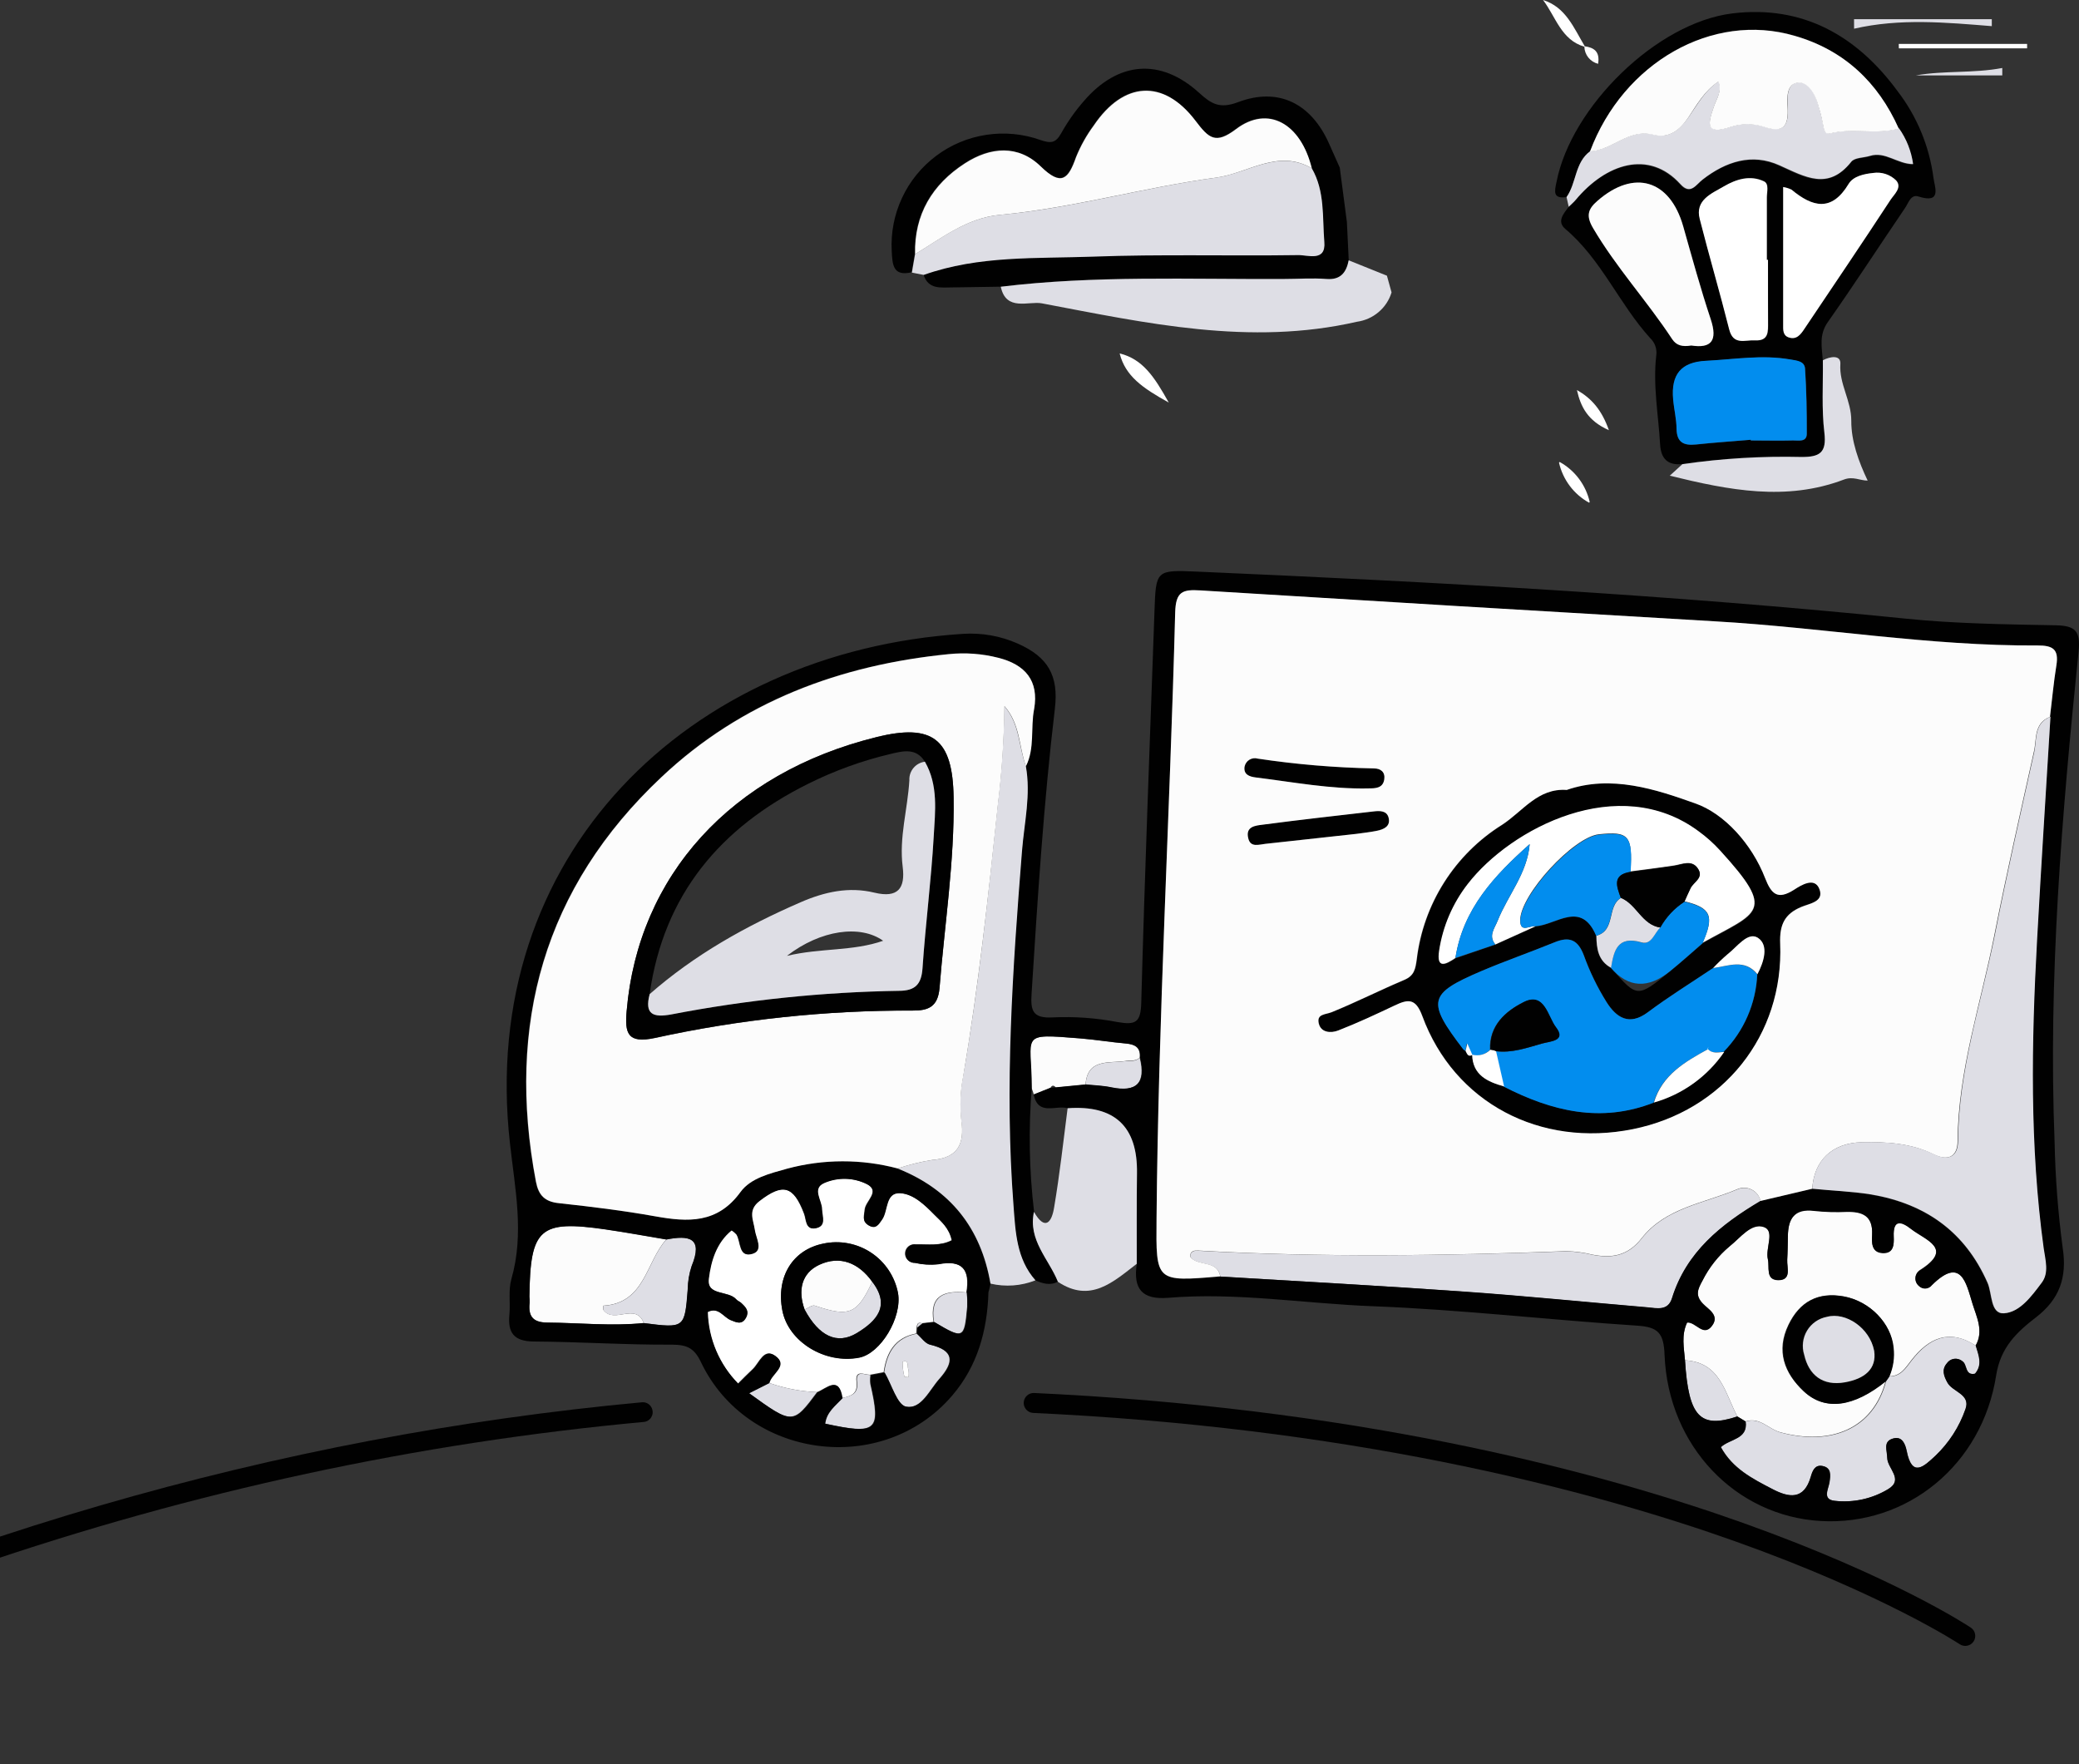
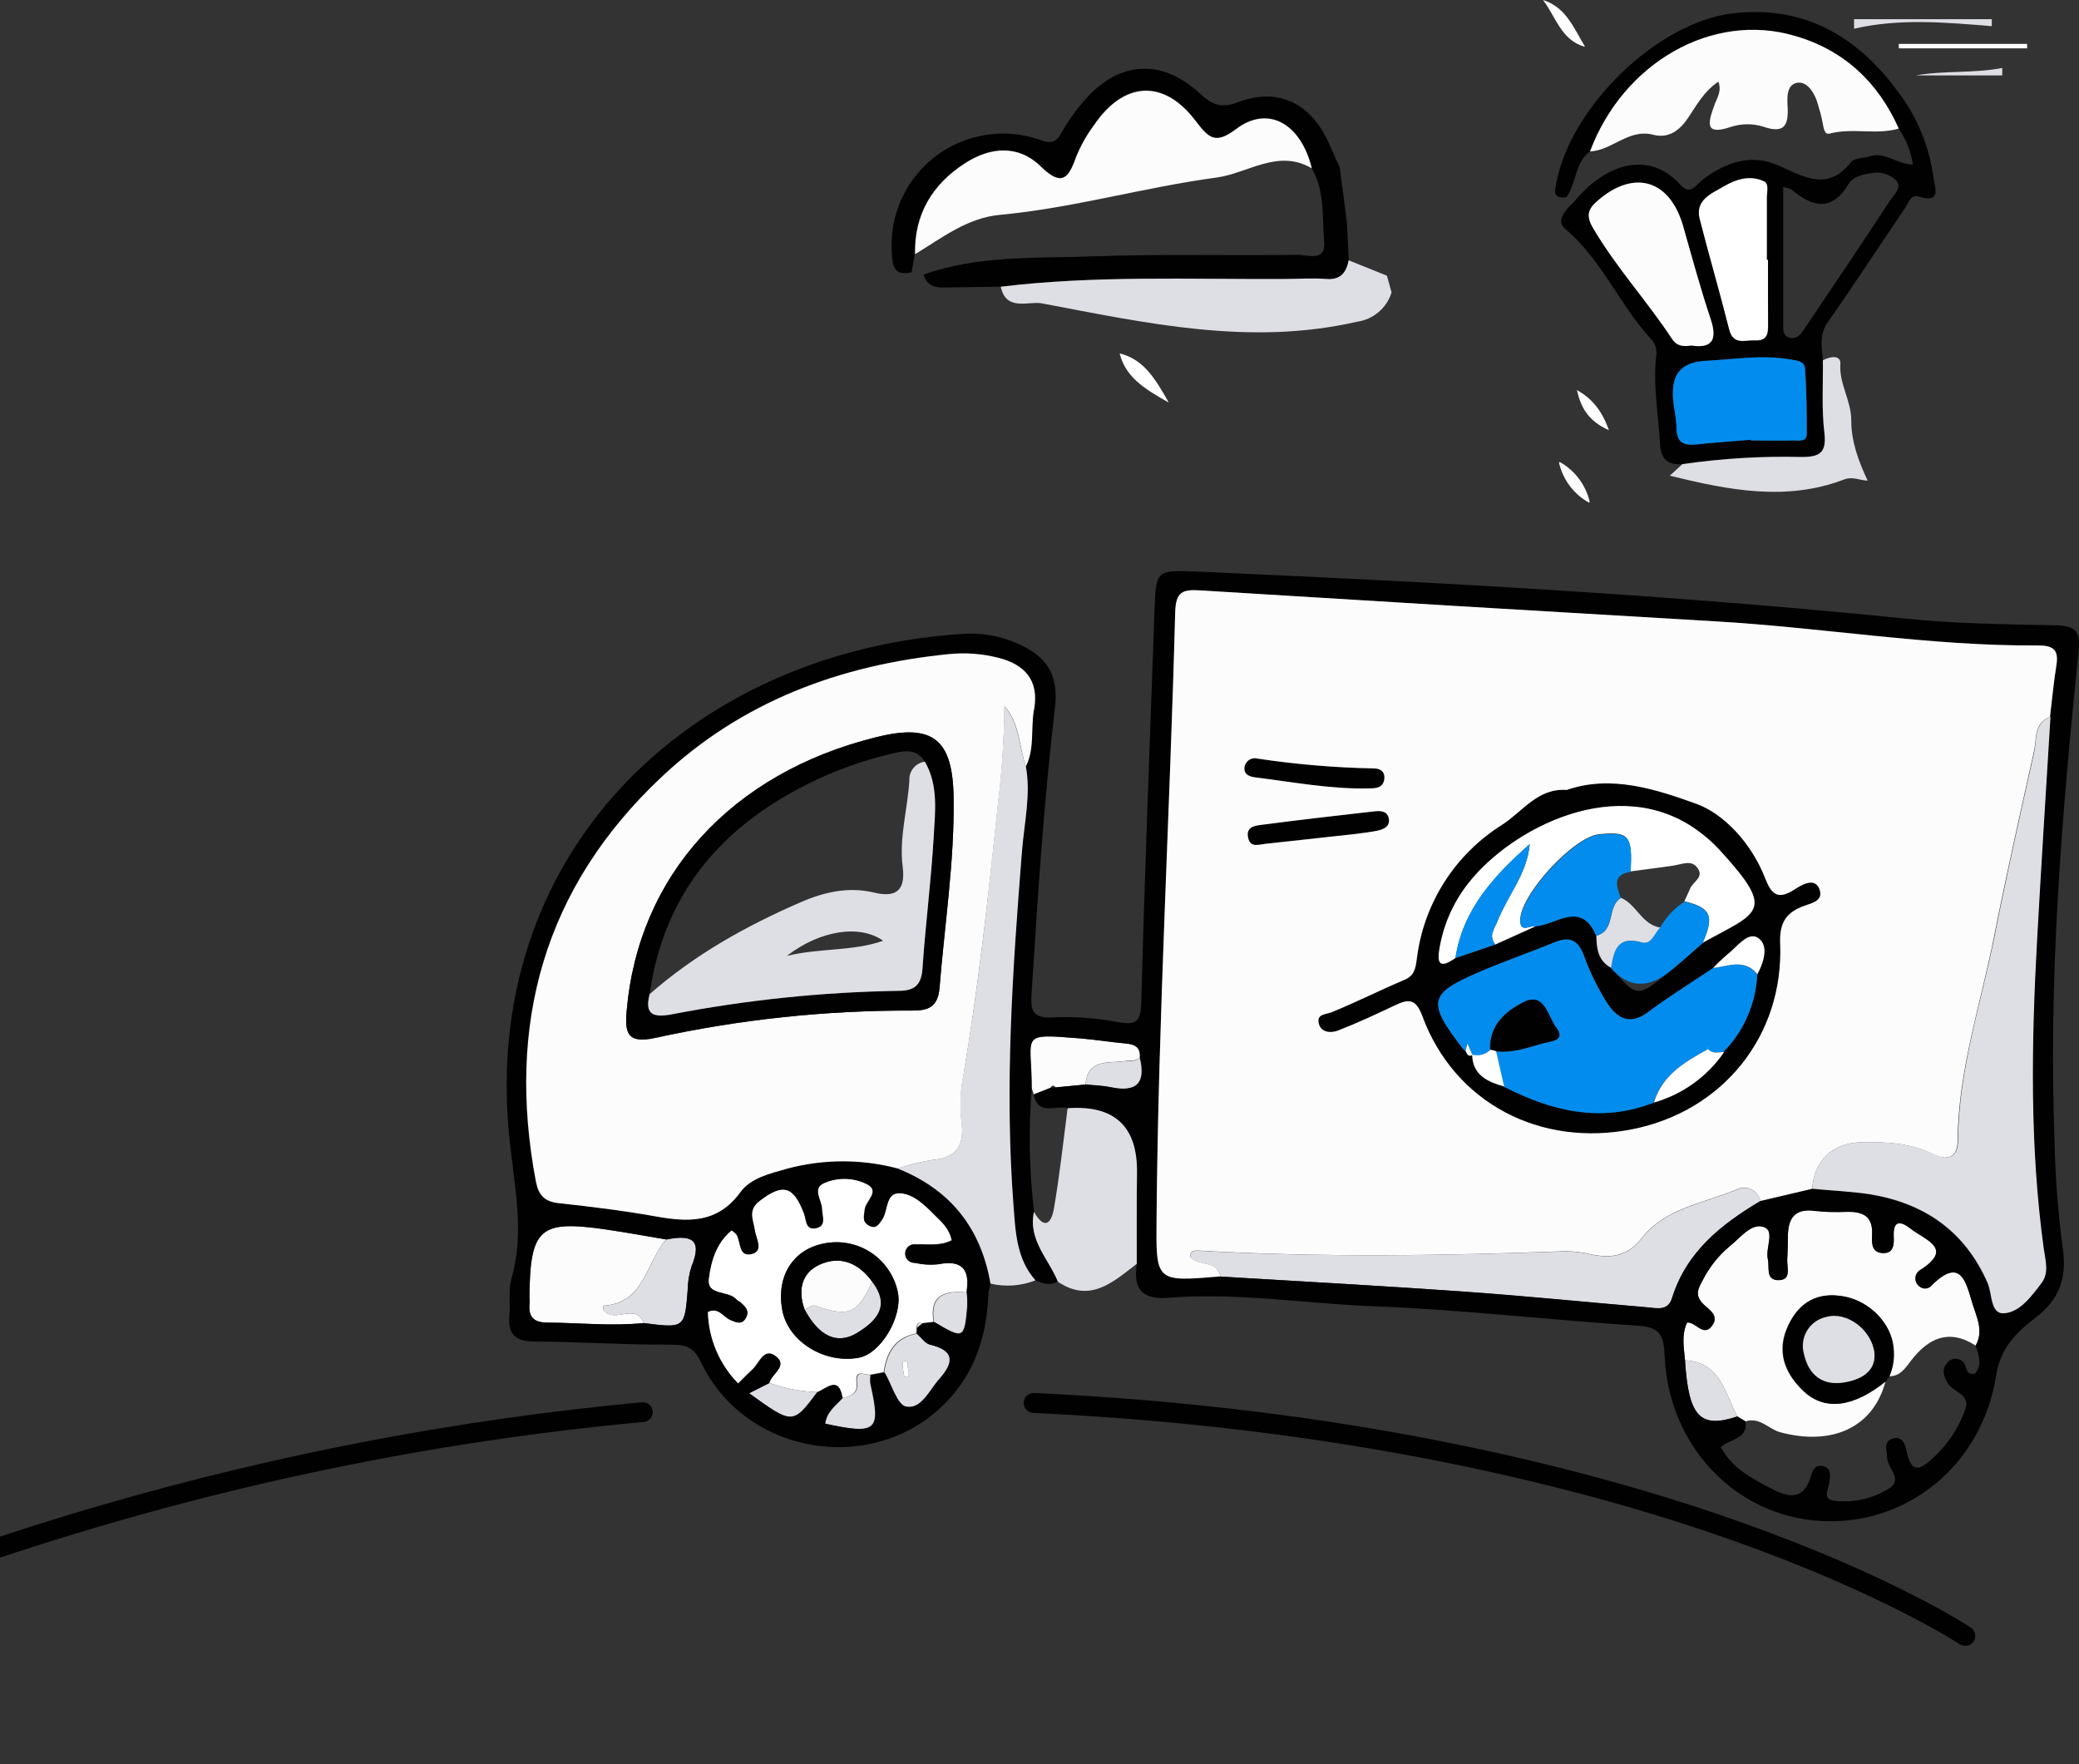
<svg xmlns="http://www.w3.org/2000/svg" id="Capa_1" data-name="Capa 1" viewBox="0 0 936.56 794.7">
  <rect x="0" y="0" width="936.56" height="794.7" fill="#333333" stroke="none" />
  <defs>
    <style> .cls-1 { fill: #fff; } .cls-2 { fill: #dedee5; } .cls-3 { fill: #028dee; } .cls-4 { fill: #010101; } .cls-5 { fill: #fcfcfc; } </style>
  </defs>
  <g>
    <g>
      <path class="cls-5" d="m786.41,640.27c-1.24-.78-2.5-1.53-3.77-2.28-5.62-10.5-7.59-24.39-23.56-25.25-.45-5.68-1.76-11.41.94-17.15,3.91-.46,7.34,6.7,11.24,1.44,3.49-4.67-1.67-7.31-4.04-9.8-3.77-3.86-2.34-6.77-.26-10.55,2.98-5.94,7.14-11.21,12.24-15.48,4.8-3.82,9.67-10.61,15.38-8.67,5.15,1.77.6,9.55,1.82,14.53.81,3.53-1.18,9.27,4.58,9.4,6.34.16,4-5.44,4.14-9.13.14-3.68.18-7.08.3-10.62.09-7.87,2.87-12.63,11.93-11.45,4.85.52,9.72.66,14.59.43,7.2-.14,11.85,1.85,11.43,10.4-.12,3.06-.53,7.84,4.59,8.17,5.12.33,5.29-3.72,5.14-7.37-.37-8.1,3.51-6.85,7.83-3.45,6.41,5,19.58,8.78,3.91,18.66-.57.38-1.04.87-1.38,1.46-.34.59-.54,1.25-.58,1.93-.04.68.08,1.36.35,1.98.27.62.68,1.18,1.21,1.61.38.39.85.7,1.36.89.51.2,1.06.29,1.61.27.55-.02,1.08-.17,1.57-.41s.92-.59,1.27-1.01c13.23-13.03,15.48-1.03,18.27,8.29,1.88,6.09,5.21,12.44,1.44,18.98-11.94-7.72-21.2-3.34-28.92,6.6-2.72,3.51-4.91,7.29-10.08,7.24,1.77-4.08,2.43-8.56,1.92-12.98-1.04-11-10.75-20.92-22.34-23.02-11.59-2.1-19.85,2.35-24.89,12.8-5.68,11.71-1.92,21.71,6.83,29.91,9.58,8.99,22.5,7.11,36.95-4.54-5.56,21.2-24.38,29.24-47.49,23.03-5.17-1.38-9.15-6.96-15.56-4.9Z" />
      <path class="cls-1" d="m379.35,629.72c-1.54-10.31-6.9-4.4-11.28-2.66-7.39-.29-14.69-1.69-21.66-4.16.87-4.18,8.89-7.79,2.67-12.23-5.06-3.62-7.06,3.16-9.99,5.96-2.24,2.12-4.47,4.35-6.68,6.57-8.52-8.64-13.44-20.18-13.76-32.31,4.9-2.43,7.08,2.34,10.42,3.7,2.58,1.02,4.83,2.39,6.74-.97,1.91-3.35-.09-4.94-2.07-6.81-.63-.59-1.6-.89-2.15-1.53-3.52-4.19-13.42-1.55-12.48-9.37.94-7.82,3.37-16.2,10.3-21.8.84.52,1.6,1.15,2.26,1.88,2.09,3.31.89,10.71,7.29,8.62,4.8-1.56,1.38-6.97.87-10.64-.67-4.59-3.32-8.92,2.12-13.08,10.51-8.1,15.39-6.92,20.21,5.8,1.01,2.66.57,7.18,4.92,6.51,5.26-.85,3.15-5.19,3.04-8.58-.1-4.01-4.69-9.32.96-11.81,3.07-1.34,6.4-1.98,9.76-1.89,3.35.09,6.64.92,9.63,2.43,6.19,3.22-.6,7.55-.99,11.43-.24,2.78-1.25,5.28,1.61,7.05,2.86,1.77,4.6-.42,6.16-2.66,2.82-4.03,1.43-12.27,8.23-11.78,6.02.42,11.02,5.34,15.41,9.79,3.08,3.09,6.62,5.91,7.77,11.45-5.14,2.7-10.71,1.74-16.14,1.86-.58-.09-1.16-.06-1.73.09-.56.15-1.09.41-1.55.78-.46.37-.83.82-1.1,1.34-.27.52-.42,1.09-.46,1.67-.04.58.05,1.17.26,1.72.2.55.52,1.04.93,1.46s.9.74,1.45.95c.55.21,1.13.31,1.71.29,3.44.8,7,1.01,10.51.63,11-2.16,14.45,2.56,12.76,12.74-9.73-.91-16.78,1.1-14.77,13.24l-5.31.62c-1.78-.63-2.13.49-2.31,1.86l-.19,2.77c-9.62,1.84-13.42,8.52-14.66,17.42l-6.25,1.18c-2.57-.04-6.67-2.46-5.98,3.11.7,5.57-2.55,6.53-6.48,7.34Zm-8.43-69.55c-13.83,2.75-21.38,15-18.49,30.05,2.7,14.11,19.18,24.23,34.63,21.25,9.64-1.87,19.4-18.07,17.48-29.08-.72-3.68-2.16-7.18-4.24-10.3-2.09-3.12-4.77-5.79-7.9-7.86-3.13-2.07-6.64-3.49-10.33-4.19-3.69-.7-7.48-.65-11.15.13Z" />
      <path class="cls-2" d="m549.78,575.01c-1.43-7.58-10-4.35-13.48-8.73-.35-2.86,2.05-2.98,3.38-2.9,55.28,3.06,110.63,2.26,165.98.28,3.97.08,7.91.61,11.77,1.57,8.82,1.7,15.97.5,22.16-7.41,10.71-13.71,28.11-15.75,42.97-22.03,1.03-.47,2.15-.71,3.28-.69,1.13.02,2.25.28,3.26.79,1.02.5,1.91,1.22,2.6,2.11.7.89,1.19,1.92,1.44,3.03-17.74,10.54-33.41,22.93-39.89,43.8-1.82,5.87-6.84,4.48-11.15,4.1-27.3-2.33-54.54-5.08-81.86-7.02-36.8-2.7-73.66-4.67-110.46-6.9Z" />
-       <path class="cls-2" d="m851.15,620.01c5.17.05,7.34-3.72,10.08-7.24,7.72-9.94,16.95-14.43,28.92-6.6,1.17,4.18,3.25,8.37-.34,12.6-4.64,1.06-3.43-4.13-5.7-5.6-.5-.43-1.09-.75-1.73-.94-.63-.19-1.3-.24-1.96-.16-.66.09-1.29.31-1.86.65-.56.34-1.05.8-1.43,1.35-2.48,2.88-1.41,5.78.16,8.58,2.31,4.38,10.71,5.22,8.21,12.06-2.77,7.97-7.41,15.17-13.51,21-5.18,4.81-10.61,10.2-13.02-2.26-.69-3.03-2.05-6.59-5.98-5.51-4.83,1.32-2.74,5.45-2.74,8.8-.01,4.72,7.49,9.72.47,14-7.26,4.4-15.79,6.26-24.23,5.29-5.61-.66-2.8-5.2-2.27-8.4.53-3.2.9-6.59-3.27-7.3-3.3-.58-4.38,2.2-5.14,4.85-3.05,10.54-9.72,9.55-17.35,5.54-8.95-4.67-17.94-9.27-23.19-18.87,4.17-3.84,12.26-3.45,11.17-11.55,6.41-2.06,10.38,3.52,15.71,4.95,23.11,6.21,41.93-1.83,47.49-23.03l1.51-2.23Z" />
      <path class="cls-5" d="m290.02,595.96c-14.52,1.54-29.03-.11-43.56-.25-6.62-.07-8.49-3.11-7.83-8.96.03-.9,0-1.8-.1-2.7.35-30.84,4.59-34.62,34.4-30.3,9.12,1.32,18.18,2.99,27.26,4.52-9.23,10.13-9.6,28.73-28.39,29.86-.04.63-.04,1.26,0,1.88,4.89,6.6,14.54-3.59,18.23,5.96Z" />
      <path class="cls-2" d="m290.02,595.96c-3.68-9.55-13.49.68-18.21-5.9-.03-.63-.03-1.26,0-1.88,18.84-1.14,19.15-19.73,28.39-29.86,10.08-1.97,16.78-1.1,11.42,12.01-1.1,3.33-1.69,6.82-1.74,10.32-1.4,17.66-1.34,17.68-19.86,15.31Z" />
      <path class="cls-5" d="m473.2,490.01l-7.5,2.99c-.25-1.09-.7-2.13-1.08-3.16-.03-24.05-5.91-24.32,21.84-22.09,6.92.55,13.79,1.71,20.69,2.31,4.1.37,6.68,1.77,6.25,6.35-2.03,1.88-4.49,1.02-6.77,1.55-7.03,1-16.87-1.19-17.61,10.62l-13.35,1.3c-.88-1.08-1.75-1.19-2.48.13Z" />
      <path class="cls-2" d="m398.33,618.19c1.25-8.87,5.04-15.58,14.66-17.42,1.91,1.69,3.72,4.33,5.81,4.89,11.09,2.57,11.04,7.82,4.38,15.37-4.57,5.1-8.2,13.9-15.13,12.59-4.07-.84-6.52-10.02-9.72-15.43Zm9.09,1.93l1.82.21c.2-1.15.19-2.33-.06-3.48-.61-1.36.49-4.56-2.59-3.45,0,2.26.28,4.52.82,6.71Z" />
      <path class="cls-2" d="m759.08,612.75c15.97.86,17.94,14.75,23.56,25.25-16.78,5.6-21.97.11-23.56-25.25Z" />
      <path class="cls-2" d="m379.35,629.72c3.92-.89,7.45-1.7,6.75-7.24-.69-5.54,3.4-3.15,5.98-3.11-.18,1.3-.2,2.61-.06,3.92,4.86,21.28,2.96,23-20.47,17.93.59-5.21,4.53-8.13,7.8-11.49Z" />
      <path class="cls-2" d="m346.41,622.9c6.97,2.47,14.27,3.87,21.66,4.16-10.91,14.63-11.15,14.63-30.77.43l9.1-4.59Z" />
      <path class="cls-2" d="m489.04,488.63c.74-11.81,10.58-9.61,17.61-10.62,2.32-.34,4.76.41,6.77-1.55,2.81,11.36-1.42,15.76-12.96,13.38-3.76-.83-7.63-.93-11.41-1.21Z" />
      <path class="cls-2" d="m420.79,595.47c-2.01-12.14,4.96-14.14,14.77-13.24.16,2.15.2,4.31.11,6.47-1.3,14.37-1.73,14.55-14.88,6.78Z" />
      <path class="cls-2" d="m413.16,597.95c.06-1.43.42-2.47,2.31-1.86l-2.31,1.86Z" />
      <path class="cls-4" d="m705.79,355.82c20.05-6.95,40.22-.24,57.89,5.88,13.14,4.61,25.59,18.37,31.55,33.7,2.77,7.09,5.49,10.18,13.09,5.19,3.09-1.99,9.03-6.12,11.38-.23s-4.37,6.45-8.26,8.05c-7.47,3.15-9.77,7.9-9.43,16.44,1.69,41.69-25.68,75.65-66.3,83.81-41.74,8.42-80.47-11.93-94.86-50.94-3.01-8.15-6.39-7.65-12.47-4.76-8.37,3.99-16.77,7.92-25.43,11.26-3.18,1.25-7.68,1.37-8.75-3.21-1.07-4.58,2.93-3.89,5.84-5.04,11.04-4.48,21.67-9.89,32.65-14.52,4.53-1.91,5.07-5.03,5.66-9.28,1.47-12.33,5.68-24.17,12.33-34.65,6.65-10.48,15.56-19.35,26.09-25.94,9.26-6.18,15.96-16.74,29.04-15.77Zm-42.5,119.37l-.04-.16c.24,9.3,6.89,12.23,14.2,14.38,21.63,11.07,43.78,16.54,67.53,7.24,12.86-3.73,24.02-11.83,31.53-22.91,9.18-9.37,14.58-21.8,15.15-34.91,2.95-5.58,5.19-13.13.18-16.4-4.57-2.94-9.35,4.12-13.62,7.42-2.29,1.95-4.46,4.03-6.52,6.23-9.82,6.58-19.91,12.73-29.36,19.88-8.49,6.33-14.2,2.23-18.52-4.5-4.17-6.66-7.62-13.74-10.28-21.13-2.63-6.95-6.38-8.69-13.12-5.93-10.96,4.49-22.18,8.39-33.11,13.01-23.92,10.21-24.64,13.64-8.12,35.18.31.31.67.58,1.05.79.65,1.27,1.01,2.85,3.03,1.79Zm62.46-39.24c11.76,13.52,11.82,13.66,26.65,1.5,5.02-4.07,9.82-8.4,14.7-12.6,25.12-13.92,33.39-13.68,7.89-41.57-2.93-3.22-6.18-6.14-9.71-8.69-36.12-26.72-84.59-1.38-103.98,23.74-6.8,8.74-11.25,19.08-12.9,30.03-1.34,8.49,3.1,6.17,7.36,3.31l17.94-6.17,18.18-8.21c9.42-.71,20.48-11.79,27.26,4.28,0,5.73.71,11.24,6.62,14.39Z" />
      <path class="cls-4" d="m611,375.61c-13.64,1.48-27.29,3.01-40.93,4.44-2.89.28-6.68,1.83-7.75-2.51-1.23-5.37,3.28-5.71,6.52-6.12,16.67-2.14,33.36-4.02,50.05-5.98,2.66-.31,5.78-.37,6.63,2.74,1.08,4.03-2.11,5.36-5.31,6.01-3.21.65-6.08.98-9.2,1.42Z" />
      <path class="cls-4" d="m616.56,355.12c-17.16.37-33.97-2.85-50.92-4.9-2.81-.34-5.38-1.34-4.93-4.74.11-.65.36-1.28.74-1.83.37-.55.85-1.02,1.42-1.37.56-.35,1.2-.58,1.85-.67.66-.09,1.33-.04,1.97.15,17.33,2.61,34.81,4.08,52.34,4.41,3.12.03,5.08,1.57,4.64,4.91-.6,3.95-3.93,4.06-7.1,4.02Z" />
      <path class="cls-4" d="m851.15,620.01l-1.55,2.18c-14.45,11.65-27.37,13.53-36.95,4.54-8.72-8.21-12.35-18.23-6.83-29.91,5.03-10.45,13.27-14.92,24.89-12.8,11.62,2.12,21.3,12.02,22.34,23.02.52,4.42-.13,8.89-1.89,12.98Zm-6.87-11.58c-1.99-10.29-12.79-17.53-21.33-15.26-1.85.34-3.62,1.07-5.17,2.15-1.55,1.07-2.86,2.47-3.83,4.08-.97,1.62-1.59,3.42-1.81,5.3-.22,1.88-.04,3.78.53,5.57,2.07,9.05,8.26,14.2,18.36,12.39,8.89-1.59,14.52-5.96,13.26-14.24Z" />
      <path class="cls-1" d="m407.42,620.12c-.55-2.2-.83-4.45-.82-6.71,3.08-1.11,1.98,2.08,2.59,3.45.24,1.14.26,2.33.06,3.48l-1.82-.21Z" />
      <path class="cls-3" d="m660.21,473.41c-.39-.22-.74-.48-1.06-.79-16.51-21.54-15.8-24.98,8.12-35.18,10.92-4.65,22.15-8.55,33.1-13.01,6.74-2.76,10.49-1.03,13.12,5.92,2.66,7.39,6.11,14.48,10.28,21.13,4.27,6.74,10.03,10.83,18.52,4.5,9.47-7.04,19.53-13.3,29.35-19.88,6.92-.9,14.18-4.33,19.95,2.78-.57,13.1-5.96,25.53-15.14,34.9-2.54.12-5.24.95-7.35-1.21.14-.33.26-.66.41-.97l-.25,1.07c-10.38,5.7-20.61,11.58-24.34,24.02-23.75,9.3-45.95,3.84-67.53-7.24-1.18-5.18-2.42-10.6-3.63-15.91,7.25.91,13.93-1.49,20.72-3.42,3.88-1.08,11.09-1.14,6.28-7.38-3.6-4.63-5.1-16.02-14.55-11.27-7.95,4.02-15.52,10.44-15,21.43-1.05,1.06-2.37,1.83-3.81,2.22-1.45.39-2.97.4-4.41,0l.04.16c-.77-1.7-1.52-3.44-2.3-5.17l-.53,3.31Z" />
      <path class="cls-1" d="m691.79,417.22l-18.18,8.21c-3.2-3.99-.38-7.06,1.09-10.77,4.61-11.5,13.3-21.23,14.41-34.44-15.87,14.15-30.02,29.16-33.45,51.28-4.26,2.85-8.67,5.28-7.36-3.31,1.65-10.95,6.1-21.29,12.9-30.03,19.41-25.07,68.01-50.44,103.98-23.74,3.53,2.56,6.78,5.47,9.71,8.69,25.47,27.89,17.21,27.54-7.9,41.54,5.42-12.15,3.75-15.75-8.2-18.69.87-1.94,1.83-3.93,2.65-5.84,1.33-3.03,6.15-4.87,3.41-8.96-2.74-4.09-7.03-1.86-10.83-1.29-6.49.99-13.02,1.77-19.51,2.65.98-16.15-.74-18.16-14.22-16.74-11.44,1.19-35.54,27.21-35.48,38.84.1,5.81,4.54,2.07,6.98,2.61Z" />
      <path class="cls-3" d="m758.82,406.14c11.94,2.95,13.48,6.47,8.2,18.69-4.88,4.22-9.67,8.56-14.69,12.63q-14.85,12.06-26.67-1.49c1.37-7.73,2.96-14.64,13.76-11.46,4.5,1.29,5.75-4.23,8.44-6.67,2.63-4.75,6.41-8.76,10.97-11.7Z" />
      <path class="cls-3" d="m655.64,431.5c3.42-22.22,17.66-37.25,33.46-51.28-1.11,13.21-9.8,22.94-14.41,34.44-1.47,3.72-4.29,6.79-1.09,10.77l-17.96,6.07Z" />
      <path class="cls-2" d="m747.95,417.81c-2.69,2.44-3.94,7.96-8.44,6.67-10.9-3.16-12.49,3.75-13.76,11.46-5.8-3.17-6.52-8.68-6.61-14.47,8.86-2.32,4.6-13.21,11.12-17.05,7.01,2.98,9.37,12.12,17.69,13.39Z" />
      <path class="cls-1" d="m745.07,496.63c3.73-12.44,13.96-18.32,24.34-24.02,2.2,2.22,4.81,1.33,7.35,1.21-7.57,11.07-18.78,19.14-31.69,22.81Z" />
      <path class="cls-1" d="m791.69,438.83c-5.77-7.11-13.04-3.68-19.95-2.78,2.05-2.2,4.23-4.28,6.52-6.23,4.27-3.29,9.06-10.25,13.62-7.42,5.06,3.29,2.78,10.85-.18,16.43Z" />
      <path class="cls-1" d="m663.18,475.05c1.44.39,2.97.38,4.41,0,1.44-.39,2.76-1.16,3.81-2.22.88.06,1.75.28,2.55.64,1.21,5.31,2.43,10.63,3.63,15.91-7.52-2.1-14.18-5.1-14.41-14.33Z" />
      <path class="cls-1" d="m660.22,473.41l.78-3.39c.78,1.73,1.53,3.47,2.3,5.17-2.02,1.06-2.38-.52-3.08-1.78Z" />
      <path class="cls-5" d="m362.47,589.86c-3.08-8.46-1.52-16.34,6.61-20.14,9.38-4.35,17.8-.82,23.85,7.65-6.79,14.59-10.37,16.01-25.84,10.76-1.2-.46-3.05,1.11-4.62,1.74Z" />
      <path class="cls-2" d="m362.47,589.86c1.55-.63,3.41-2.14,4.62-1.74,15.47,5.25,19.05,3.83,25.84-10.76,8.35,10.86,1.89,17.73-6.93,23.1-8.82,5.37-17.09,1.39-23.54-10.6Z" />
      <path class="cls-4" d="m673.95,473.46c-.8-.36-1.67-.58-2.55-.64-.51-10.98,6.95-17.38,15-21.43,9.42-4.88,10.95,6.61,14.55,11.27,4.81,6.24-2.41,6.31-6.28,7.38-6.79,1.93-13.48,4.33-20.72,3.42Z" />
      <path class="cls-1" d="m769.36,472.62l.25-1.07c-.15.31-.26.63-.41.97l.16.1Z" />
    </g>
    <path class="cls-3" d="m691.79,417.22c-2.44-.53-6.88,3.21-6.91-2.4.06-11.66,24.15-37.67,35.48-38.84,13.48-1.42,15.2.59,14.22,16.74-8.44,1.3-6.34,6.55-4.42,11.73-6.52,3.83-2.26,14.72-11.12,17.05-6.78-16.07-17.84-4.98-27.26-4.28Z" />
    <g>
      <path class="cls-4" d="m445.28,582.02c-.49,17.32-4.97,33.43-16.41,46.7-31.44,36.58-92.24,28.45-113.07-15.09-2.99-6.27-6.12-7.9-13-7.94-20.76.13-41.56-1.28-62.33-1.42-8.99-.05-11.83-4.01-10.98-12.22.48-5.29-.55-10.78.86-15.85,5.92-20.58,1.65-40.6-.62-61.17-14.59-129.73,80.55-221.6,204.11-229.52,8.44-.55,16.9.95,24.63,4.38,13.66,6.05,18.52,14.43,16.73,29.4-5.06,42.61-7.78,85.45-10.48,128.23-.51,7.59.38,11.34,9.66,10.75,9.73-.44,19.47.27,29.03,2.1,8.07,1.4,10.5.33,10.71-8.77,1.58-58.8,3.88-117.58,5.96-176.36.64-18.47.67-18.56,19.25-17.76,106.53,4.64,213,10.41,319.16,21.18,22.35,2.29,45.06,2.56,67.6,3,8.88.18,11.21,2.62,10.28,11.81-7.56,73.48-13.7,147.1-10.8,221.11.33,15.9,1.55,31.78,3.65,47.55,2.06,13.44-1.56,23.16-11.98,31.21-8.7,6.7-16.01,13.55-17.99,26.14-6.27,40.43-40.17,67.86-78.97,65.65-38.37-2.15-68.78-33.74-70.42-74.76-.37-9.76-2.72-12.63-12.36-13.24-39.73-2.6-79.34-7.22-119.1-8.75-30.67-1.18-61.26-6.33-92.04-3.8-12.16,1.01-15.92-4.25-14.25-15.32,0-13.63-.11-27.25.1-40.79q.46-31.58-31.24-29.28c-5.39-1.5-13.34,3.62-15.3-6.19l7.5-2.99,2.67-.25,13.35-1.3c3.8.41,7.67.51,11.43,1.29,11.46,2.4,15.91-2.05,12.97-13.38.43-4.57-2.16-5.97-6.25-6.35-6.91-.6-13.78-1.76-20.7-2.31-27.79-2.22-21.89-1.95-21.83,22.09-1.53,18.65-1.18,37.4,1.02,55.97-2.75,12.68,6.64,21.2,10.8,31.51-3.56,1.96-6.95.88-10.29-.59-8.56-9.64-9-21.86-9.89-33.63-4.01-53.41-.52-106.62,3.83-159.87,1.02-12.61,4.04-25.22,1.74-38.03,4.25-8.17,2.14-17.26,3.73-25.86,2.33-12.75-3.91-20-16.18-23.03-7.3-1.86-14.87-2.41-22.37-1.63-48.91,4.87-93.37,21.32-129.27,55.32-53.05,49.83-70.06,111.45-56.61,182.31,1.13,6.04,3.81,9.03,10.4,9.68,14.47,1.47,28.96,3.37,43.29,5.91,14.79,2.65,28.05,3.36,38.44-10.93,4.61-6.34,13.29-8.35,21.06-10.54,16.31-4.38,33.47-4.4,49.79-.08,23.69,9.45,37.5,26.89,41.86,51.86l.04.16c-.28,1.29-.55,2.5-.9,3.72Zm-155.34,13.95c18.52,2.37,18.47,2.36,19.86-15.31.05-3.51.64-6.99,1.74-10.32,5.38-12.98-1.34-13.98-11.42-12.01-9.08-1.52-18.14-3.19-27.26-4.52-29.8-4.32-34.04-.55-34.4,30.3.09.9.13,1.8.1,2.7-.65,5.85,1.21,8.89,7.83,8.96,14.59.08,29.08,1.62,43.62.18l-.08.02Zm145.54-13.73c1.69-10.18-1.76-14.9-12.76-12.74-3.5.38-7.03.17-10.46-.61-.58.02-1.17-.07-1.71-.29-.55-.21-1.04-.54-1.45-.95-.41-.42-.73-.91-.93-1.46-.21-.55-.29-1.13-.26-1.72.03-.58.19-1.15.46-1.67.27-.52.64-.97,1.1-1.34.46-.37.98-.63,1.55-.78.57-.15,1.16-.18,1.73-.09,5.43-.12,11.1.82,16.14-1.86-1.26-5.52-4.64-8.38-7.77-11.45-4.4-4.45-9.4-9.36-15.42-9.79-6.9-.47-5.51,7.78-8.23,11.78-1.56,2.24-2.9,4.73-6.16,2.66-3.25-2.06-1.84-4.35-1.61-7.05.4-3.88,7.11-8.19.99-11.43-3-1.51-6.29-2.33-9.63-2.43-3.35-.09-6.68.55-9.76,1.89-5.65,2.49-.95,7.77-.96,11.81.12,3.38,2.14,7.69-3.04,8.58-4.35.67-3.91-3.85-4.92-6.51-4.82-12.73-9.7-13.9-20.21-5.8-5.43,4.16-2.78,8.49-2.12,13.08.51,3.68,3.93,9.08-.87,10.64-6.4,2.09-5.19-5.3-7.29-8.62-.66-.73-1.42-1.37-2.26-1.88-6.91,5.59-9.33,13.88-10.3,21.8-.98,7.91,8.96,5.18,12.48,9.37.56.64,1.52.94,2.15,1.53,1.98,1.87,3.85,3.73,2.07,6.81-1.78,3.08-4.16,1.98-6.74.97-3.34-1.36-5.52-6.13-10.42-3.7.32,12.13,5.24,23.67,13.76,32.31,2.22-2.22,4.44-4.45,6.68-6.57,2.94-2.8,4.94-9.58,9.99-5.96,6.2,4.45-1.82,8.05-2.67,12.23l-9.1,4.59c19.62,14.2,19.86,14.2,30.77-.43,4.38-1.73,9.74-7.68,11.28,2.66-3.25,3.47-7.21,6.28-7.8,11.49,23.43,5.07,25.33,3.36,20.47-17.93-.13-1.3-.11-2.62.06-3.92l6.25-1.18c3.2,5.41,5.65,14.58,9.7,15.35,6.93,1.31,10.57-7.49,15.13-12.59,6.67-7.47,6.73-12.72-4.38-15.36-2.19-.53-3.9-3.2-5.81-4.89l.19-2.77,2.3-1.86,5.32-.61c13.18,7.9,13.58,7.59,14.83-6.77.03-2.18-.07-4.37-.29-6.54l-.08.02Zm347.09,55.77c1.26.75,2.53,1.5,3.77,2.28,1.09,8.1-7,7.71-11.17,11.55,5.27,9.71,14.16,14.22,23.19,18.87,7.63,4.01,14.33,4.91,17.34-5.54.76-2.66,1.84-5.44,5.14-4.85,4.17.71,3.68,4.18,3.27,7.3-.4,3.12-3.39,7.76,2.27,8.4,8.44.97,16.96-.89,24.23-5.29,7.19-4.37-.38-9.3-.47-14-.01-3.4-2.1-7.54,2.74-8.8,3.93-1.09,5.39,2.45,5.98,5.51,2.41,12.46,7.84,7.07,13.02,2.26,6.11-5.83,10.74-13.03,13.51-21,2.43-6.82-5.98-7.66-8.21-12.06-1.52-2.82-2.64-5.7-.16-8.58.38-.54.86-1,1.43-1.35.56-.34,1.2-.57,1.85-.65.66-.09,1.32-.03,1.96.16.63.19,1.22.51,1.73.94,2.27,1.47,1.04,6.58,5.7,5.6,3.59-4.23,1.49-8.52.34-12.6,3.75-6.64.44-12.89-1.44-18.98-2.89-9.3-5.14-21.3-18.27-8.29-.34.44-.77.81-1.26,1.08-.49.26-1.04.42-1.59.46s-1.12-.05-1.64-.24c-.52-.2-1-.51-1.39-.9-.52-.44-.94-.99-1.21-1.61-.27-.62-.39-1.3-.35-1.98.04-.68.23-1.34.58-1.93.34-.59.81-1.09,1.38-1.46,15.67-9.88,2.5-13.66-3.91-18.66-4.32-3.4-8.2-4.59-7.83,3.45.15,3.65,0,7.69-5.14,7.37-5.15-.33-4.71-5.12-4.59-8.17.42-8.55-4.24-10.54-11.43-10.4-4.87.23-9.75.09-14.59-.43-9.06-1.18-11.84,3.58-11.93,11.45-.04,3.53-.05,7.07-.3,10.62-.25,3.55,2.11,9.23-4.14,9.13-5.76-.13-3.69-5.89-4.58-9.4-1.14-5,3.34-12.76-1.82-14.53-5.71-1.94-10.56,4.89-15.38,8.67-5.1,4.27-9.26,9.53-12.24,15.48-2.08,3.78-3.52,6.7.26,10.55,2.42,2.47,7.53,5.13,4.04,9.79-3.93,5.26-7.36-1.89-11.24-1.44-2.7,5.74-1.39,11.47-.94,17.15,1.61,25.22,6.79,30.71,23.58,25.11l-.08.02Zm140.9-315.12c.96-7.75,1.57-15.49,2.89-23.19,1.09-7.15-1.45-9-8.54-8.96-48.72.21-96.79-8.09-145.26-10.87-77.28-4.52-154.54-9.13-231.79-13.84-7.95-.5-11.06.43-11.37,9.96-2.38,91.03-7.58,181.95-8.39,273.03-.26,28.5-.5,28.5,28.73,26,36.8,2.23,73.66,4.21,110.44,6.8,27.32,1.94,54.56,4.7,81.86,7.02,4.32.38,9.33,1.77,11.15-4.1,6.48-20.87,22.15-33.26,39.89-43.8l23.31-5.49c8.79.86,17.68,1.17,26.39,2.65,24.3,4.11,42.27,16.58,52.49,39.83,2.11,4.81,1.19,14.07,7.36,13.7,7.19-.42,12.52-7.79,17-13.75,3.34-4.47,1.63-10.3.91-15.51-6.3-46.23-5.54-92.61-2.98-139.01,1.86-33.56,4.02-67.03,6.16-100.54l-.23.05Z" />
      <path class="cls-2" d="m462.15,345.18c2.3,12.81-.72,25.42-1.74,38.03-4.22,53.22-7.94,106.48-3.83,159.87.89,11.77,1.33,23.99,9.89,33.63-6.44,2.55-13.52,3.07-20.26,1.49-4.3-25.04-18.09-42.42-41.86-51.86,5.05-1.71,10.23-2.99,15.5-3.84,11.67-.89,14.73-7.21,13.17-17.73-.74-6.52-.48-13.12.77-19.57,7.09-40.67,11.37-81.68,15.67-122.62,1.81-14.77,2.8-29.63,2.96-44.5,7.08,8.04,6.43,18.22,9.74,27.09Z" />
      <path class="cls-2" d="m480.95,499.2q31.76-2.29,31.24,29.28c-.18,13.68-.07,27.29-.1,40.79-10.61,8.15-20.84,17.85-35.51,8.11-4.15-10.31-13.53-18.73-10.8-31.51,5.08,8.88,8.08,4.54,9.1-2.08,2.5-14.75,4.14-29.69,6.06-44.58Z" />
      <path class="cls-5" d="m816.4,535.46l-23.31,5.49c-.25-1.1-.74-2.14-1.44-3.03-.7-.89-1.59-1.61-2.6-2.11-1.02-.5-2.13-.77-3.26-.79-1.13-.02-2.25.22-3.28.69-14.94,6.3-32.27,8.32-42.97,22.03-6.19,7.91-13.34,9.1-22.16,7.4-3.85-.96-7.8-1.48-11.77-1.57-55.33,2.08-110.63,2.87-165.98-.28-1.38-.07-3.73.04-3.38,2.9,3.49,4.39,12.05,1.15,13.48,8.73-29.23,2.5-28.98,2.5-28.72-26,.79-91.08,6.01-182,8.39-273.03.25-9.52,3.37-10.45,11.37-9.96,77.25,4.78,154.52,9.43,231.81,13.94,48.47,2.78,96.57,11.19,145.26,10.87,7.09-.04,9.69,1.8,8.54,8.96-1.25,7.68-1.93,15.44-2.89,23.19-7.5,2.99-5.87,10.12-7.29,15.85-6.1,27.41-12.32,54.79-17.75,82.32-6.08,30.87-16.36,61.01-16.58,92.88-.04,7.48-4.67,9.06-10.86,6-10.27-5.05-21.26-5.64-32.32-5.41-13.39.28-21.52,8.27-22.29,20.94Zm-110.61-179.64c-13.06-.89-19.65,9.56-29.16,15.71-10.53,6.59-19.44,15.45-26.09,25.94-6.65,10.49-10.86,22.33-12.33,34.65-.59,4.25-1.05,7.36-5.66,9.28-10.97,4.63-21.61,10.04-32.65,14.52-2.9,1.15-6.8.79-5.83,5.04.97,4.25,5.57,4.46,8.75,3.21,8.65-3.36,17.05-7.3,25.43-11.26,6.08-2.89,9.46-3.39,12.47,4.76,14.37,39.02,53.04,59.37,94.86,50.94,40.62-8.18,68.04-42.15,66.36-83.58-.34-8.54,2.06-13.32,9.43-16.45,3.88-1.65,10.38-2.37,8.26-8.05-2.12-5.68-8.29-1.76-11.38.23-7.62,4.88-10.34,1.79-13.09-5.19-5.97-15.41-18.42-29.17-31.55-33.7-17.59-6.29-37.77-13.01-57.82-6.05Zm-94.79,19.79c3.07-.43,6.16-.75,9.21-1.37,3.05-.61,6.4-1.98,5.31-6.01-.85-3.11-3.97-3.05-6.63-2.74-16.7,1.91-33.39,3.78-50.05,5.98-3.24.41-7.87.79-6.52,6.12.99,4.35,4.87,2.79,7.75,2.51,13.69-1.49,27.33-3.02,40.92-4.49Zm5.5-20.48c3.16-.01,6.5-.07,7.09-4.1.47-3.22-1.53-4.89-4.64-4.91-17.52-.33-35.01-1.81-52.34-4.41-.64-.19-1.31-.24-1.97-.15-.66.09-1.29.32-1.85.67-.57.35-1.05.82-1.42,1.37-.37.55-.62,1.17-.74,1.83-.45,3.4,2.15,4.39,4.93,4.74,17.02,2.11,33.83,5.34,50.99,4.97h-.05Z" />
      <path class="cls-5" d="m462.15,345.18c-3.18-8.9-2.53-19.08-9.66-27.11-.16,14.88-1.15,29.73-2.96,44.5-4.29,40.96-8.76,81.99-15.67,122.62-1.25,6.45-1.51,13.04-.77,19.57,1.48,10.57-1.61,16.87-13.17,17.73-5.26.85-10.44,2.13-15.49,3.84-16.32-4.33-33.48-4.3-49.79.08-7.69,2.17-16.45,4.19-21.06,10.54-10.38,14.29-23.64,13.58-38.44,10.93-14.23-2.56-28.8-4.33-43.29-5.91-6.53-.66-9.21-3.65-10.4-9.68-13.43-70.78,3.59-132.49,56.61-182.31,36.1-33.96,80.42-50.46,129.27-55.32,7.49-.78,15.07-.23,22.37,1.63,12.13,3.06,18.37,10.31,16.18,23.03-1.72,8.63.39,17.72-3.73,25.86Zm-67.4-13.14c-65.28,16.13-107.26,62.32-112.44,123.45-.86,9.88.29,14.77,12.77,12.08,38.08-8.36,76.98-12.51,115.96-12.38,7.2.08,11.5-1.73,12.19-10.07,2.28-28.61,6.78-57.07,6.35-85.86-.31-26.57-9.5-33.48-34.84-27.23Z" />
      <path class="cls-2" d="m816.4,535.46c.74-12.77,8.93-20.66,22.5-20.98,11.05-.23,21.93.45,32.32,5.41,6.16,3.07,10.82,1.49,10.86-6,.21-31.93,10.4-61.99,16.59-92.89,5.42-27.53,11.64-54.91,17.74-82.32,1.23-5.74-.21-12.85,7.3-15.85-2.02,33.48-4.17,66.95-6.02,100.45-2.56,46.4-3.37,92.79,2.98,139.01.74,5.29,2.52,11.02-.91,15.51-4.48,5.96-9.81,13.34-17,13.75-6.16.37-5.25-8.89-7.36-13.7-10.21-23.2-28.18-35.67-52.49-39.83-8.83-1.39-17.82-1.69-26.51-2.57Z" />
      <path class="cls-4" d="m394.75,332.05c25.34-6.25,34.45.67,34.84,27.23.43,28.78-4.07,57.25-6.35,85.86-.82,8.37-5,10.14-12.19,10.07-38.99-.16-77.89,3.95-115.99,12.28-12.48,2.69-13.63-2.21-12.77-12.08,5.2-61.02,47.18-107.21,112.46-123.34Zm-102.1,115.77c-2.41,9.17,1.67,10.53,9.8,9.11,33.84-6.53,68.18-10.09,102.64-10.62,7.11-.04,9.99-2.85,10.48-10.17,1.34-19.83,3.93-39.57,5.05-59.38.64-11.28,2.14-23.02-3.97-33.65-3.91-6.36-9.84-4.84-15.38-3.52-12.87,3.03-25.35,7.55-37.18,13.45-39.61,19.68-65.16,50.01-71.44,94.77Z" />
      <path class="cls-4" d="m370.91,560.17c3.68-.79,7.48-.83,11.17-.12,3.69.7,7.21,2.13,10.35,4.21,3.13,2.08,5.82,4.76,7.9,7.89,2.08,3.13,3.52,6.64,4.22,10.34,1.91,10.99-7.84,27.21-17.48,29.08-15.42,2.98-31.92-7.14-34.63-21.25-2.91-15.15,4.63-27.4,18.47-30.15Zm-8.45,29.69c6.43,12,14.58,16.03,23.54,10.6,8.97-5.43,15.27-12.24,6.93-23.1-6.05-8.46-14.47-12-23.85-7.65-8.11,3.79-9.67,11.67-6.62,20.14Z" />
      <path class="cls-2" d="m292.65,447.81c20.23-17.77,43.34-30.68,67.95-41.37,10.9-4.75,21.78-7.13,33.28-4.36,10.66,2.58,13.99-1.97,12.77-11.61-1.69-13.25,2.25-25.99,3.01-39.03-.11-2.01.56-4,1.86-5.54,1.3-1.55,3.13-2.54,5.14-2.79,6.11,10.63,4.62,22.37,3.97,33.65-1.13,19.81-3.71,39.55-5.05,59.38-.49,7.31-3.37,10.12-10.48,10.17-34.46.53-68.8,4.09-102.64,10.62-8.19,1.52-12.21.06-9.8-9.11Zm105.33-24.05l1.15.37-1.19-.3c-10.3-7.47-28.27-5-43.44,6.73,15.19-3.63,29.78-2,43.46-6.84v.05Z" />
      <path class="cls-2" d="m844.28,608.43c1.24,8.28-4.4,12.65-13.13,14.21-10.09,1.81-16.32-3.34-18.36-12.39-.57-1.8-.75-3.7-.53-5.57.22-1.87.84-3.68,1.81-5.3.97-1.62,2.28-3.01,3.83-4.09,1.55-1.07,3.32-1.8,5.17-2.15,8.44-2.25,19.23,4.99,21.2,15.29Z" />
    </g>
-     <path class="cls-4" d="m747.95,417.81c-8.31-1.27-10.58-10.48-17.79-13.37-1.92-5.18-4.02-10.43,4.42-11.73,6.49-.88,13.02-1.67,19.51-2.65,3.8-.57,8.01-2.95,10.83,1.29,2.82,4.24-2.11,5.93-3.41,8.96-.92,1.93-1.84,3.91-2.65,5.84-4.53,2.93-8.28,6.93-10.9,11.65Z" />
  </g>
  <g>
    <path class="cls-4" d="m293.66,634.37s.02.06.04.09c1.11,2.74-.73,5.76-3.67,6.04-101.91,9.41-202.83,31.15-301.65,65.05-90.21,30.95-167.68,54.31-230.28,69.43-54.51,13.17-96,19.73-125.18,19.73-18.27,0-31.71-2.57-40.51-7.7-2.15-1.25-2.88-4.01-1.62-6.15,1.25-2.15,4-2.88,6.15-1.62,35.57,20.74,173.54-8.45,388.52-82.2,78.9-27.07,160.48-46.67,242.47-58.24,20.36-2.87,40.79-5.26,61.26-7.16,1.93-.18,3.76.93,4.48,2.74Z" />
    <path class="cls-4" d="m889.07,739.38c-1.37,2.07-4.17,2.63-6.23,1.26-.34-.23-34.11-22.46-100.79-46.23-61.55-21.94-164.52-49.71-305.54-57.41-3.68-.2-7.35-.39-11.03-.56-3.01-.14-5.05-3.13-4.05-5.98h0c.65-1.87,2.46-3.09,4.44-3,3.71.17,7.42.35,11.13.56,142.32,7.76,246.31,35.86,308.48,58.06,67.58,24.13,100.96,46.14,102.35,47.07,2.06,1.37,2.62,4.17,1.24,6.23Z" />
  </g>
  <path class="cls-4" d="m606.75,99.82l.83,17.41c-1.16,5.4-3.52,8.94-10.02,8.41-6.5-.53-12.84,0-19.27,0-42.53.21-85.08-1.67-127.44,3.49l-21.69.33c-5.24,0-10.95,1.1-13.14-5.76,24.75-8.8,50.72-7.3,76.26-8.23,30.72-1.13,61.53-.24,92.28-.69,4.45,0,12.84,3.34,11.94-5.96-.93-11.12.4-22.81-5.64-33.13-4.98-20.31-19.8-28.57-34.13-17.65-9.22,7.01-12.31,4.15-18.28-3.73-14.43-19.02-32.41-17.89-45.88,2.15-3.25,4.39-5.9,9.17-7.93,14.22-3.48,9.84-6.6,13.27-15.92,4.17-10.12-9.87-22.66-8.95-34.2-1.37-14.66,9.48-22.82,22.93-22.42,40.88l-1.43,8.29c-8.53,2-8.62-3.64-8.96-9.51-.46-8.26,1.13-16.5,4.64-24,3.48-7.49,8.79-14.01,15.42-18.97,6.6-4.96,14.36-8.2,22.56-9.44,8.16-1.24,16.52-.45,24.31,2.31,4.78,1.64,6.9,1.43,9.39-2.98,2.89-5.17,6.3-10.04,10.22-14.52,15.36-17.89,34.46-19.56,51.88-3.79,5.54,5.07,9.32,7.39,17.58,4.27,18.28-6.92,33.01.62,41.03,18.7,1.63,3.58,3.18,7.18,4.81,10.79l3.18,24.3Z" />
-   <path class="cls-2" d="m410.8,122.78l1.43-8.29c11.94-7.33,23.45-16.34,38.18-17.71,32.81-2.98,64.88-12.38,97.52-16.79,14.23-1.91,27.8-13,43.02-4.17,5.97,10.32,4.74,22.01,5.64,33.13.8,9.21-7.6,5.81-11.91,5.96-30.78.45-61.57-.45-92.28.69-25.54.93-51.51-.57-76.26,8.23l-5.34-1.04Z" />
  <path class="cls-2" d="m450.84,129.16c42.36-5.16,84.92-3.28,127.44-3.49,6.44,0,12.9-.5,19.27,0,6.4.51,8.96-2.98,10.02-8.41l17.22,6.92c.7,2.53,1.39,5.04,2.09,7.54-1.06,3.46-3.08,6.54-5.87,8.88-2.75,2.34-6.14,3.84-9.72,4.33-48.26,11.06-95.1.57-141.94-8.29-5.94-1.13-16.12,3.82-18.51-7.48Z" />
  <path class="cls-1" d="m504.51,159.22c10.12,2.59,15.33,10.11,21.99,22.1-11.94-6.62-19.47-11.93-22.09-22.01l.1-.09Z" />
  <path class="cls-5" d="m590.96,75.82c-15.23-8.95-28.79,2.27-43.02,4.17-32.81,4.41-64.55,13.72-97.52,16.79-14.73,1.37-26.11,10.38-38.18,17.71-.4-17.89,7.76-31.4,22.42-40.88,11.51-7.45,24.08-8.5,34.2,1.37,9.32,9.1,12.44,5.67,15.89-4.18,2.06-5.06,4.71-9.83,7.96-14.22,13.43-19.92,31.45-21.17,45.88-2.15,5.97,7.87,8.96,10.74,18.24,3.73,14.36-10.85,29.16-2.65,34.13,17.65Z" />
  <g>
    <path class="cls-1" d="m855.36,19.79h57.82v1.99h-57.77c0-.68-.02-1.33-.05-1.99Z" />
    <path class="cls-2" d="m835.22,8.64h62.06v3.14c-20.68-1.67-41.38-3.61-62.04,1.15,0-1.42,0-2.84-.02-4.29Z" />
    <path class="cls-1" d="m713.74,21.03c-10.48-3.05-12.91-13.54-18.63-21.03,10.25,3.2,13.88,12.61,18.81,20.85l-.18.18Z" />
    <path class="cls-2" d="m863.08,33.96c12.78-2.26,25.87-.86,38.92-3.34v3.34h-38.92Z" />
    <path class="cls-1" d="m702.61,208.09c3.4,1.88,6.37,4.47,8.7,7.58,2.33,3.11,3.98,6.68,4.84,10.47l-.29.29c-3.41-1.88-6.37-4.46-8.71-7.57-2.33-3.11-3.98-6.68-4.84-10.47l.29-.29Z" />
-     <path class="cls-1" d="m713.92,20.85c4.02.59,6.93,2.26,6,7.9-1.73-.44-3.27-1.43-4.39-2.82-1.12-1.39-1.75-3.11-1.8-4.9l.18-.18Z" />
    <path class="cls-4" d="m705.7,88.78c-6.34.9-5.37-2.71-4.52-6.77,6.55-33.84,45.15-71.9,79.38-75.99,31.49-3.77,55.88,9.97,74.3,35.08,8.69,11.31,14.25,24.71,16.12,38.85.52,4.33,4.02,11.98-6.77,8.55-3.52-1.13-4.52,3.18-6.19,5.46-11.58,17.01-22.76,34.29-34.61,51.12-4.04,5.71-2.69,11.28-2.26,17.17.14,10.88-.61,21.86.68,32.6,1.06,9.03-2.01,11.06-10.23,10.97-17.97-.44-35.94.64-53.73,3.23-6.57.66-9.66-2.41-10.02-8.91-.77-13.36-3.3-26.69-1.72-40.07.2-1.44.04-2.9-.45-4.27-.49-1.37-1.31-2.6-2.37-3.58-13.95-15.41-21.94-35.4-38.16-49.1-3.88-3.27-.9-6.77,1.4-9.77,1.06-1.06,2.26-2.01,3.18-3.16,13.55-16.18,32.87-22.79,47.16-7.04,4.52,5.08,7.02.23,10.02-2.1,10.43-8.1,22.22-12,34.59-6.38,11.51,5.21,21.94,11.55,32.35-1.62,1.51-1.92,5.57-1.76,8.44-2.64,6.77-2.26,12.42,3.7,19.41,3.7-.8-5.81-2.98-11.34-6.37-16.13-9.35-20.96-24.84-35.44-46.82-41.9-37.07-10.9-77.21,12.09-92.18,52.07-6.98,5.05-6.05,14.26-10.66,20.62Zm56.17,66.85c9.03,1.4,12.01-2.12,8.78-11.84-4.52-13.78-8.42-27.84-12.39-41.83-5.98-21.05-22.17-25.86-38.63-11.48-4.24,3.7-5.22,6.77-2.03,12.18,10.43,17.8,24.47,32.94,35.69,50.11,1.92,2.96,4.61,3.52,8.58,2.87Zm26.87,42.46v.36c6.37,0,12.76.11,19.12,0,2.26,0,6.09.88,6.12-3.04,0-9.72-.14-19.45-.77-29.15-.22-3.54-3.7-3.77-6.77-4.31-12.71-2.26-25.28,0-37.9.63-11.15.56-15.8,6.14-14.77,17.35.38,4.51,1.45,8.91,1.54,13.38.16,6.23,3.43,7.51,8.83,6.95,8.15-.92,16.39-1.47,24.61-2.16Zm14.56-113.85v62c0,2.26-.2,4.78,2.44,5.71,3.61,1.26,5.46-1.33,7.16-3.88,12.96-19.31,26.01-38.58,38.74-58.03,1.62-2.48,5.39-5.57,2.55-8.78-1.35-1.33-2.98-2.33-4.78-2.91-1.8-.58-3.71-.74-5.58-.45-4.11.5-9.03,1.47-11.04,4.92-7.7,12.77-16.25,10.45-25.74,2.59-1.18-.57-2.45-.97-3.75-1.17Zm-6.77,32.78h-.45v-28c0-2.57,1.11-6.23-1.29-7.36-6.23-3-12.6-1.06-18.06,2.26-5.46,3.32-13,6.14-10.86,14.76,4.13,16.65,9.03,33.1,13.25,49.64,1.85,7.35,7.16,4.71,11.58,4.96,6.34.38,5.91-4.06,5.91-8.26-.18-9.32-.16-18.66-.16-28h.07Z" />
-     <path class="cls-2" d="m705.7,88.78c4.52-6.36,3.68-15.57,10.68-20.71,10-.43,17.38-10.38,28.47-7.51,7.02,1.83,11.63-1.78,15.8-7.74,4.18-5.96,7.31-11.98,13.55-16.18,1.67,4.35-.75,7.56-1.9,10.85-2.73,7.74-4.52,13.65,7.81,9.45,4.68-1.47,9.7-1.47,14.38,0,9.44,3.23,11.29-.61,10.91-8.89-.25-4.35-.56-10.54,4.87-10.97,4.2-.32,7.29,4.51,8.6,9.21.81,2.87,1.63,5.75,2.26,8.69.45,2.26.72,5.71,3.16,5.05,10.32-2.71,20.97.72,31.18-2.26,3.39,4.79,5.57,10.32,6.37,16.13-7,0-12.6-5.84-19.41-3.7-2.87.88-6.93.72-8.44,2.64-10.41,13.18-20.84,6.77-32.35,1.62-12.37-5.62-24.16-1.71-34.59,6.38-3,2.26-5.44,7.17-10.02,2.1-14.29-15.79-33.68-9.14-47.16,7.04-.95,1.15-2.12,2.1-3.19,3.16l-.97-4.38Z" />
    <path class="cls-2" d="m757.9,209.08c17.79-2.59,35.76-3.66,53.73-3.23,8.22,0,11.29-1.96,10.23-10.97-1.29-10.74-.54-21.73-.68-32.6,3.23-1.74,8.17-2.57,7.88,1.69-.61,9.03,4.97,16.45,4.92,25.59-.05,9.14,3.3,18.37,7.38,26.92-3.54,0-6.55-2.05-10.7-.47-25.92,9.84-51.68,4.85-78.45-1.74l5.69-5.19Z" />
    <path class="cls-1" d="m710.46,175.73c6.37,3.66,11.02,8.69,14.33,18.05-9.68-4.31-12.71-10.65-14.4-18.05h.07Z" />
    <path class="cls-5" d="m855.38,57.92c-10.21,2.96-20.86-.47-31.18,2.26-2.44.65-2.71-2.84-3.16-5.05-.56-2.93-1.38-5.82-2.26-8.69-1.31-4.51-4.52-9.52-8.6-9.21-5.44.43-5.13,6.61-4.88,10.96.45,8.28-1.47,12.12-10.91,8.89-4.68-1.47-9.7-1.47-14.38,0-12.3,4.2-10.54-1.71-7.81-9.45,1.15-3.29,3.57-6.5,1.9-10.85-6.32,4.2-9.78,10.54-13.55,16.18-3.77,5.64-8.67,9.57-15.8,7.74-11.09-2.87-18.47,7.08-28.47,7.51,14.97-39.98,55.11-62.97,92.18-52.07,22.08,6.32,37.57,20.8,46.91,41.78Z" />
    <path class="cls-5" d="m761.87,155.63c-3.97.66-6.66,0-8.58-2.87-11.29-17.17-25.26-32.31-35.69-50.11-3.18-5.46-2.26-8.48,2.03-12.18,16.46-14.37,32.64-9.57,38.63,11.48,3.97,13.99,7.79,28.04,12.39,41.83,3.23,9.72.23,13.24-8.78,11.84Z" />
    <path class="cls-3" d="m788.73,198.09c-8.22.7-16.46,1.24-24.65,2.1-5.4.56-8.67-.72-8.83-6.95,0-4.51-1.15-8.91-1.54-13.38-.99-11.28,3.61-16.79,14.77-17.35,12.62-.63,25.19-2.82,37.9-.63,3.16.54,6.64.77,6.77,4.31.63,9.7.81,19.43.77,29.15,0,3.93-3.75,2.98-6.12,3.04-6.37.18-12.76,0-19.12,0l.05-.29Z" />
-     <path class="cls-1" d="m803.29,84.25c1.3.21,2.56.6,3.75,1.17,9.48,7.85,18.06,10.18,25.74-2.59,2.08-3.45,6.93-4.51,11.04-4.92,1.87-.29,3.78-.13,5.58.45,1.8.58,3.44,1.58,4.78,2.91,2.84,3.2-.93,6.29-2.55,8.78-12.73,19.45-25.78,38.72-38.74,58.03-1.69,2.55-3.55,5.14-7.16,3.88-2.64-.93-2.44-3.45-2.44-5.71v-62Z" />
+     <path class="cls-1" d="m803.29,84.25v-62Z" />
    <path class="cls-1" d="m796.46,117.03v28.02c0,4.2.43,8.64-5.92,8.26-4.51-.25-9.73,2.39-11.58-4.96-4.18-16.63-9.03-33.08-13.25-49.64-2.26-8.62,5.28-11.51,10.86-14.76,5.57-3.25,11.9-5.19,18.06-2.26,2.39,1.13,1.26,4.78,1.29,7.36v27.98h.54Z" />
  </g>
</svg>